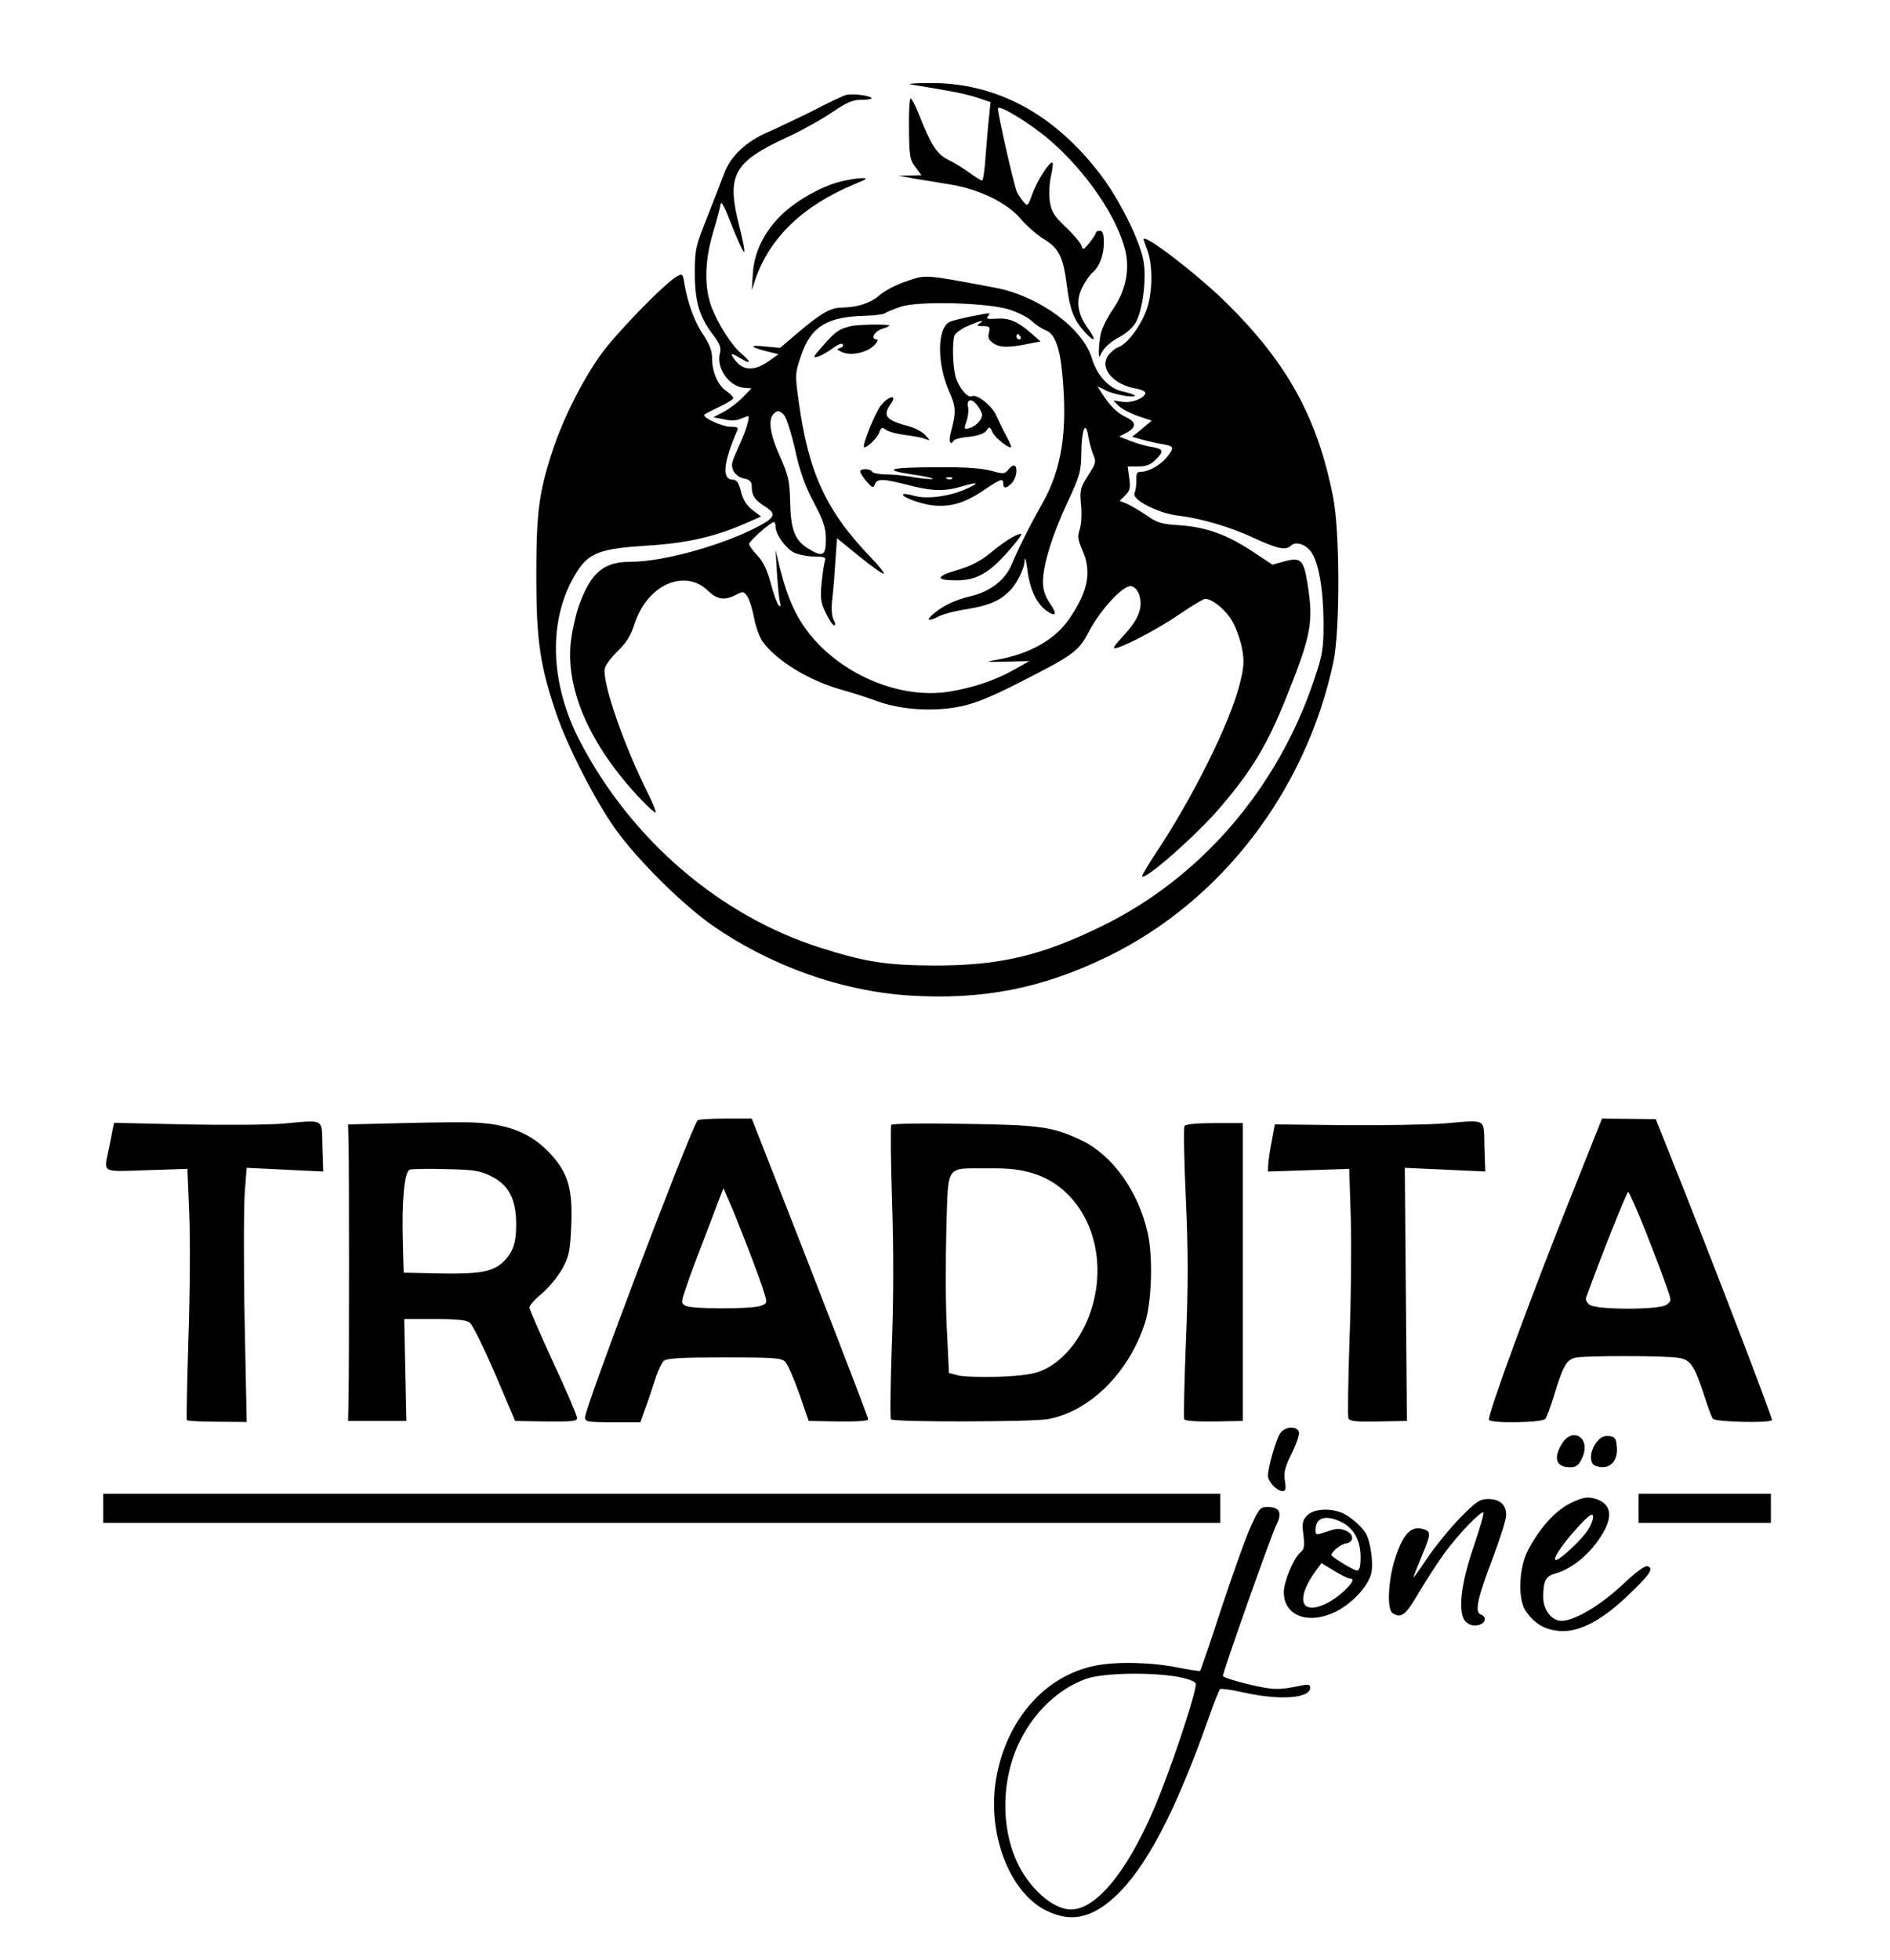
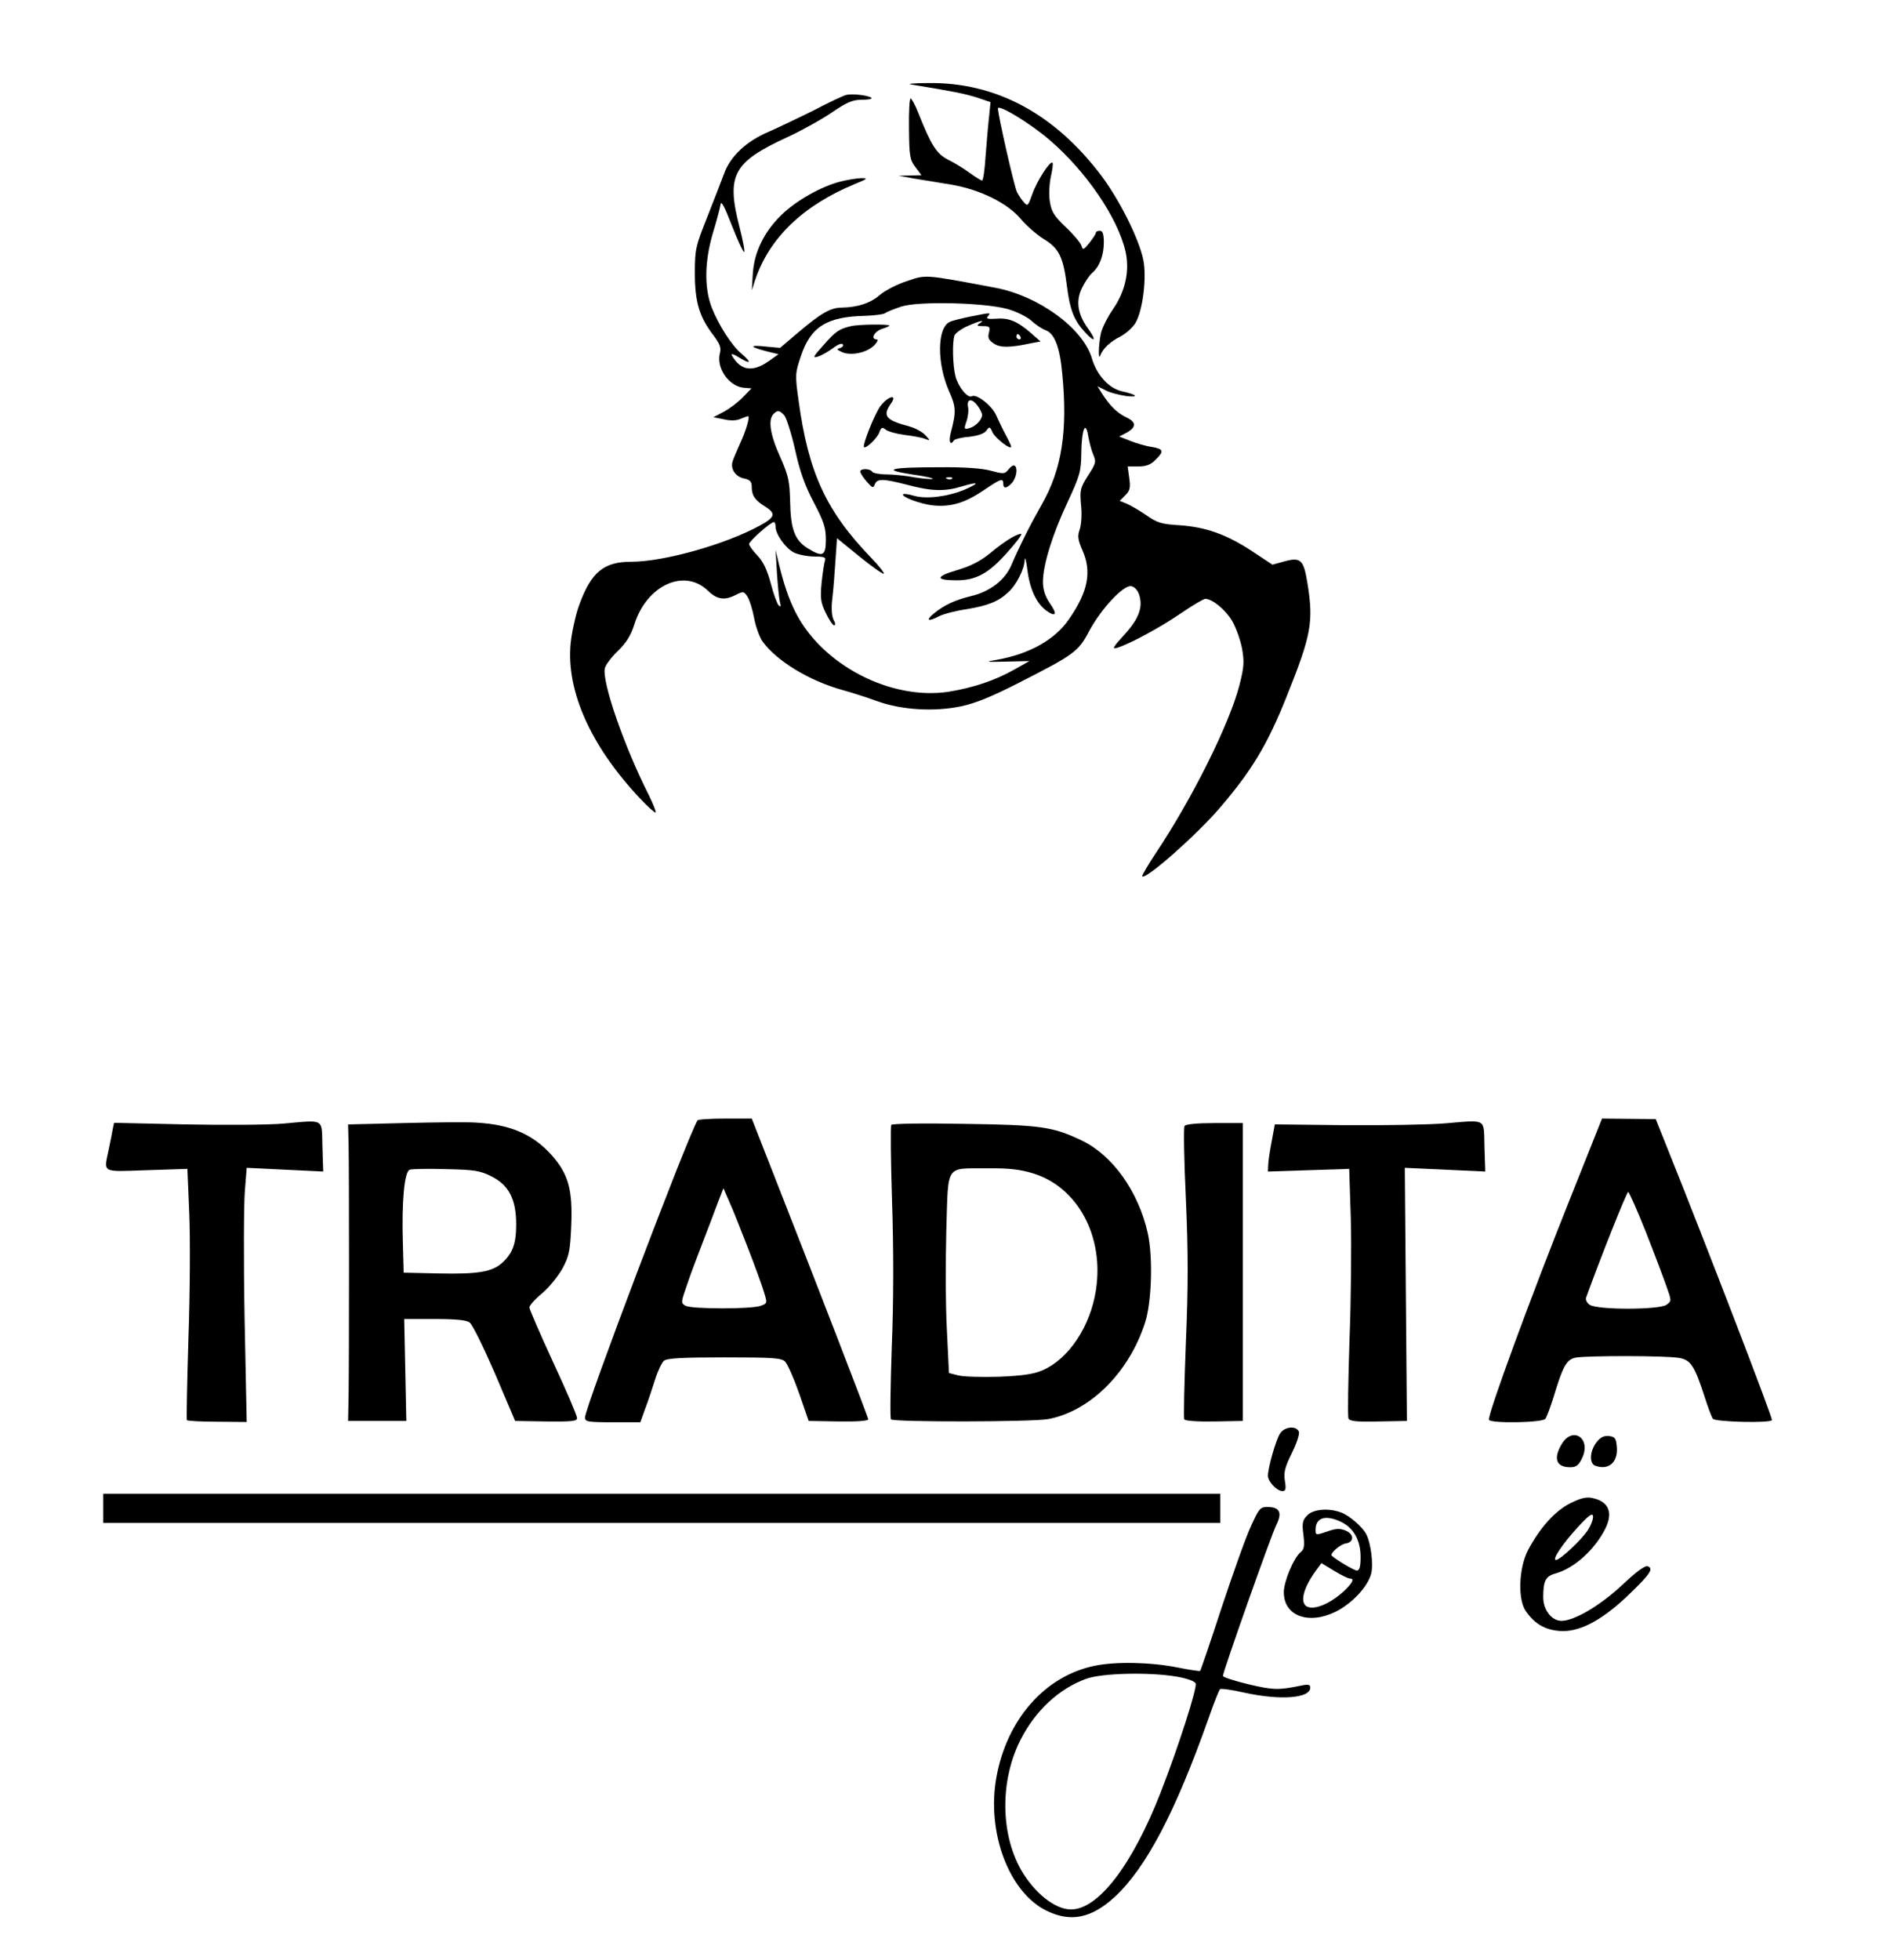
<svg xmlns="http://www.w3.org/2000/svg" version="1.0" width="713.032" height="739.355" viewBox="0 0 714 740" preserveAspectRatio="xMidYMid meet">
  <g transform="translate(0,740) scale(0.1,-0.1)" fill="#000000" stroke="none">
    <path d="M3440 7083 c160 -26 203 -35 249 -49 l53 -18 -6 -60 c-4 -34 -9 -100 -13 -148 -3 -49 -9 -88 -13 -88 -4 0 -25 13 -47 29 -22 16 -59 39 -82 50 -43 22 -63 54 -111 174 -12 31 -26 57 -30 57 -4 0 -7 -51 -6 -114 1 -102 3 -118 24 -145 l23 -31 -43 -1 -43 -1 55 -10 c30 -5 93 -15 140 -23 111 -18 216 -70 267 -131 21 -25 60 -59 86 -75 58 -35 74 -68 88 -181 11 -87 27 -127 67 -170 38 -42 46 -34 13 12 -41 56 -48 107 -22 157 11 22 27 45 36 53 28 23 45 67 45 115 0 33 -4 45 -15 45 -8 0 -15 -3 -15 -7 0 -5 -11 -21 -24 -38 -23 -28 -25 -29 -31 -10 -4 11 -31 43 -60 70 -44 42 -53 58 -59 96 -4 25 -2 67 4 94 6 26 9 50 6 52 -9 9 -60 -71 -76 -118 -16 -45 -18 -48 -32 -31 -9 9 -20 27 -26 38 -10 19 -72 292 -72 316 0 18 122 -56 194 -118 138 -118 258 -293 288 -422 16 -73 0 -150 -48 -219 -20 -29 -40 -69 -45 -90 -9 -41 -11 -108 -2 -83 10 26 37 51 76 71 21 11 46 34 56 50 28 46 44 173 30 240 -16 78 -89 225 -159 318 -177 234 -399 353 -655 349 -49 0 -79 -3 -65 -5z" />
    <path d="M3196 7043 c-11 -3 -65 -28 -120 -57 -56 -28 -132 -64 -170 -81 -86 -36 -147 -93 -171 -160 -10 -27 -39 -102 -64 -165 -43 -108 -46 -120 -46 -210 0 -108 17 -165 69 -233 25 -33 31 -48 26 -68 -16 -57 35 -129 93 -132 l26 -2 -32 -33 c-18 -19 -50 -43 -72 -55 l-40 -21 40 -8 c25 -6 48 -5 63 2 13 5 25 10 28 10 8 0 -7 -54 -31 -105 -12 -27 -25 -57 -27 -65 -10 -28 10 -58 41 -65 25 -5 31 -12 31 -34 0 -31 13 -50 53 -74 39 -25 34 -40 -22 -70 -132 -72 -363 -137 -488 -137 -101 0 -149 -39 -193 -158 -12 -30 -26 -90 -32 -132 -26 -184 68 -401 261 -605 29 -31 55 -54 58 -52 2 3 -9 31 -25 64 -94 185 -179 431 -167 481 3 13 25 42 49 65 31 30 49 58 62 99 46 149 189 215 278 129 35 -34 63 -38 106 -16 28 14 30 14 44 -7 8 -13 19 -49 25 -81 6 -32 20 -71 31 -87 53 -74 177 -150 305 -185 33 -9 92 -28 130 -42 93 -33 215 -40 315 -19 54 11 118 37 225 92 204 104 219 115 260 193 44 82 128 173 158 169 12 -2 24 -14 30 -31 16 -48 0 -92 -56 -153 -43 -47 -47 -55 -27 -49 49 15 165 78 242 131 44 30 85 54 91 54 27 0 77 -41 102 -84 14 -24 31 -71 37 -103 9 -50 8 -70 -10 -140 -37 -144 -178 -428 -318 -637 -29 -44 -51 -82 -49 -84 13 -14 203 154 291 256 123 143 182 241 255 424 93 232 102 281 78 428 -14 87 -25 98 -85 82 l-47 -13 -77 51 c-96 63 -173 91 -274 98 -68 4 -85 9 -127 39 -27 18 -61 38 -74 43 l-25 10 21 21 c18 18 20 29 15 65 l-6 44 41 0 c29 0 47 7 64 25 34 33 31 41 -15 49 -22 3 -59 14 -81 23 l-41 16 25 13 c40 21 41 41 3 59 -36 17 -62 43 -92 89 l-18 29 30 -15 c16 -9 52 -18 79 -22 51 -6 39 6 -17 18 -49 11 -95 62 -113 124 -33 113 -200 236 -365 267 -271 51 -261 50 -334 25 -38 -12 -83 -36 -102 -52 -35 -31 -84 -47 -144 -48 -42 0 -79 -21 -167 -96 l-66 -56 -55 5 c-63 7 -62 -1 4 -18 l45 -11 -38 -27 c-61 -42 -105 -35 -138 22 -5 9 6 6 28 -8 44 -27 48 -19 8 15 -37 31 -87 109 -113 176 -28 75 -26 174 5 279 14 46 27 95 29 108 2 17 14 -5 42 -77 22 -56 43 -102 47 -102 4 0 -4 42 -17 93 -51 198 -26 246 183 342 54 25 129 67 167 93 56 38 77 47 112 47 24 0 40 3 36 7 -10 10 -74 17 -96 11z m609 -808 c33 -9 74 -29 92 -45 17 -16 41 -31 52 -35 34 -11 55 -63 64 -165 21 -217 -2 -360 -76 -491 -46 -81 -85 -159 -116 -231 -24 -57 -81 -101 -154 -118 -61 -15 -101 -34 -140 -66 -32 -27 -20 -31 22 -9 16 8 62 20 103 26 79 13 120 29 156 63 31 27 62 88 63 123 1 15 5 0 10 -35 9 -75 34 -128 71 -156 38 -27 44 -15 13 29 -17 25 -25 51 -25 79 0 64 36 180 93 301 47 101 51 116 52 185 1 89 16 127 26 65 4 -22 12 -54 19 -70 12 -28 10 -34 -20 -80 -29 -46 -31 -54 -26 -111 4 -34 1 -74 -5 -92 -9 -25 -7 -39 10 -78 36 -81 22 -156 -50 -260 -53 -78 -149 -132 -272 -154 -48 -8 -46 -9 35 -7 l87 2 -57 -32 c-72 -41 -156 -69 -249 -84 -219 -33 -478 102 -578 301 -26 52 -43 103 -62 180 l-13 55 5 -85 c3 -47 8 -96 11 -110 5 -18 4 -22 -4 -15 -6 6 -20 43 -30 83 -14 52 -29 83 -51 106 -17 18 -31 37 -31 43 0 11 81 83 94 83 3 0 6 -8 6 -17 0 -29 37 -81 69 -98 17 -8 51 -15 77 -15 35 0 45 -3 41 -14 -3 -8 -9 -46 -13 -84 -6 -61 -3 -77 16 -116 12 -25 26 -46 31 -46 6 0 5 9 -2 21 -7 14 -9 43 -5 78 4 31 9 95 12 143 l6 87 86 -70 c47 -38 88 -67 91 -64 2 3 -18 29 -46 58 -172 178 -239 323 -276 595 -14 99 -13 105 9 170 37 110 98 148 243 151 36 1 70 6 75 10 6 5 34 16 61 25 66 21 311 15 400 -9z m-842 -402 c8 -10 27 -69 41 -131 18 -83 38 -137 71 -199 37 -71 45 -94 45 -139 0 -62 -12 -68 -67 -34 -50 30 -66 72 -68 175 -2 80 -6 99 -38 172 -38 83 -46 140 -25 161 16 16 22 15 41 -5z" />
    <path d="M3665 6206 c-33 -7 -67 -15 -77 -20 -48 -22 -49 -156 -3 -261 27 -60 28 -78 7 -157 -9 -34 -2 -52 12 -29 3 4 29 11 57 13 34 4 57 12 65 23 12 17 14 16 24 -7 11 -22 70 -68 70 -53 0 3 -9 23 -20 43 -11 20 -27 54 -36 74 -16 38 -76 84 -93 73 -15 -8 -50 34 -61 74 -11 41 -13 131 -4 156 4 9 27 26 51 36 48 21 67 24 43 9 -12 -8 -9 -10 14 -10 25 0 27 -3 22 -25 -5 -19 -1 -28 19 -41 24 -16 60 -16 143 2 l33 6 -33 29 c-53 47 -87 61 -133 57 -34 -2 -41 0 -33 9 12 15 14 15 -67 -1z m190 -76 c3 -5 1 -10 -4 -10 -6 0 -11 5 -11 10 0 6 2 10 4 10 3 0 8 -4 11 -10z m-161 -262 c9 -12 16 -27 16 -33 0 -18 -23 -43 -47 -50 -21 -6 -22 -4 -12 25 6 17 9 42 6 55 -6 32 16 33 37 3z" />
-     <path d="M3215 6170 c-44 -10 -58 -19 -106 -74 -38 -42 -40 -48 -19 -41 14 4 39 19 57 32 18 14 34 20 37 14 4 -5 -2 -11 -11 -14 -14 -3 -12 -6 10 -16 36 -14 96 0 122 29 10 11 13 20 7 20 -24 0 -11 28 18 39 17 5 30 11 30 13 0 6 -116 5 -145 -2z" />
+     <path d="M3215 6170 c-44 -10 -58 -19 -106 -74 -38 -42 -40 -48 -19 -41 14 4 39 19 57 32 18 14 34 20 37 14 4 -5 -2 -11 -11 -14 -14 -3 -12 -6 10 -16 36 -14 96 0 122 29 10 11 13 20 7 20 -24 0 -11 28 18 39 17 5 30 11 30 13 0 6 -116 5 -145 -2" />
    <path d="M3326 5868 c-21 -28 -69 -148 -62 -155 7 -7 49 33 57 54 8 21 12 23 25 12 9 -7 41 -16 72 -20 32 -4 66 -10 77 -15 20 -7 20 -7 1 14 -11 12 -38 27 -60 33 -91 24 -103 40 -70 87 26 37 -11 28 -40 -10z" />
    <path d="M3810 5629 c-14 -18 -19 -18 -67 -5 -32 9 -103 14 -194 13 -188 0 -222 -9 -104 -27 50 -7 85 -15 78 -17 -6 -2 -38 1 -69 6 -32 6 -79 11 -105 11 -26 0 -51 5 -54 10 -8 13 -45 13 -45 1 0 -6 11 -23 24 -38 22 -25 25 -26 31 -10 9 22 32 21 125 -3 90 -24 141 -25 205 -5 64 19 68 13 8 -13 -63 -26 -142 -36 -189 -23 -21 6 -40 9 -42 6 -9 -9 65 -37 112 -42 68 -7 121 9 192 57 65 44 74 47 74 25 0 -20 13 -19 33 3 17 19 23 57 10 65 -5 3 -15 -4 -23 -14z m-213 -35 c-3 -3 -12 -4 -19 -1 -8 3 -5 6 6 6 11 1 17 -2 13 -5z" />
    <path d="M3823 5372 c-17 -9 -55 -36 -83 -60 -37 -30 -74 -49 -126 -64 -81 -24 -81 -38 1 -38 73 0 122 28 189 104 33 36 57 68 54 71 -2 2 -18 -3 -35 -13z" />
    <path d="M3175 6716 c-72 -18 -168 -72 -224 -127 -65 -64 -102 -140 -107 -221 l-4 -63 13 40 c54 159 181 281 377 362 47 19 50 22 25 22 -16 0 -52 -6 -80 -13z" />
-     <path d="M4320 6498 c0 -1 7 -21 15 -43 21 -59 19 -164 -5 -227 -23 -61 -72 -126 -106 -138 -13 -5 -30 -20 -39 -33 -31 -48 22 -109 108 -123 21 -4 36 -12 34 -18 -7 -20 -52 -37 -86 -32 l-35 5 21 -21 c12 -11 44 -28 73 -38 l51 -17 -37 -31 -37 -30 39 -11 c22 -6 56 -14 77 -17 43 -8 44 -12 16 -48 -24 -30 -69 -56 -98 -56 -16 0 -19 -6 -18 -32 0 -18 -3 -40 -7 -49 -11 -24 86 -74 160 -84 93 -11 203 -44 293 -86 86 -40 119 -47 138 -28 17 17 54 6 75 -22 29 -39 47 -140 48 -266 0 -103 -3 -122 -36 -220 -137 -408 -426 -745 -799 -928 -231 -113 -386 -150 -635 -150 -181 1 -260 13 -430 67 -379 120 -713 406 -907 776 -119 226 -124 471 -13 645 45 71 89 87 264 98 149 9 256 33 372 84 l59 26 -33 25 c-22 17 -36 40 -43 70 -8 32 -16 44 -30 44 -43 0 -37 63 15 183 7 14 3 17 -25 17 -29 0 -99 31 -99 44 0 3 25 16 55 30 30 14 55 29 55 34 0 5 -12 17 -26 27 -32 21 -54 72 -54 124 0 28 -10 53 -33 88 -33 48 -60 122 -72 196 -5 33 -8 36 -26 26 -44 -23 -230 -214 -289 -296 -71 -99 -146 -249 -184 -368 -51 -156 -60 -232 -60 -470 0 -243 14 -337 76 -520 41 -120 144 -323 221 -432 80 -113 247 -280 362 -362 220 -155 490 -252 747 -269 279 -18 504 26 753 147 430 210 748 626 852 1111 26 121 25 495 -1 625 -59 299 -172 504 -400 730 -109 108 -317 268 -316 243z" />
    <path d="M2635 3170 c-37 -60 -425 -1084 -425 -1122 0 -16 11 -18 104 -18 l105 0 19 53 c11 28 27 78 37 109 10 32 25 63 33 70 11 10 71 13 228 13 184 0 216 -2 230 -16 9 -9 33 -63 53 -120 l36 -104 113 -2 c67 -1 112 2 112 8 0 8 -181 476 -369 955 l-71 181 -100 0 c-56 0 -103 -3 -105 -7z m191 -483 c26 -67 53 -141 60 -165 13 -42 13 -43 -12 -52 -33 -13 -260 -13 -284 0 -18 10 -18 12 5 78 12 37 40 110 60 162 20 52 46 120 57 150 l21 54 23 -53 c13 -28 44 -107 70 -174z" />
    <path d="M5932 2876 c-147 -367 -315 -824 -307 -837 9 -14 201 -11 213 4 5 6 19 44 31 82 35 117 49 142 83 149 40 8 342 8 391 -1 44 -7 59 -30 97 -148 12 -38 26 -75 31 -82 11 -12 216 -17 223 -5 4 6 -248 661 -395 1027 l-44 110 -101 1 -102 1 -120 -301z m286 -128 c33 -84 68 -177 78 -206 19 -53 19 -54 0 -68 -27 -20 -264 -20 -291 0 -10 7 -16 19 -13 27 50 139 153 399 159 399 3 0 34 -69 67 -152z" />
    <path d="M1070 3158 c-58 -5 -225 -6 -372 -3 l-267 6 -5 -23 c-2 -13 -9 -47 -15 -76 -19 -92 -31 -86 143 -80 l154 5 7 -166 c4 -91 3 -303 -3 -471 -5 -168 -8 -308 -6 -312 2 -3 54 -6 115 -6 l111 -1 -8 392 c-4 216 -3 432 1 480 l7 88 144 -7 145 -7 -3 94 c-3 109 11 101 -148 87z" />
    <path d="M1525 3160 l-210 -5 2 -80 c2 -101 2 -795 0 -935 l-2 -105 110 0 110 0 -4 193 -4 192 115 0 c80 0 120 -4 132 -13 11 -8 53 -94 96 -193 l76 -179 117 -2 c99 -1 117 1 117 13 0 9 -40 103 -90 210 -49 107 -90 200 -90 208 0 7 21 31 48 53 26 22 60 64 77 94 25 47 29 66 33 160 6 138 -11 197 -74 268 -72 80 -157 116 -289 123 -33 2 -154 1 -270 -2z m331 -201 c66 -33 94 -86 94 -182 0 -72 -13 -108 -52 -144 -38 -35 -92 -44 -238 -41 l-135 3 -3 110 c-5 162 6 273 26 279 10 3 72 4 138 2 105 -2 129 -6 170 -27z" />
    <path d="M5460 3159 c-58 -5 -226 -8 -374 -7 l-270 3 -12 -65 c-7 -36 -13 -76 -13 -89 l-1 -24 154 5 153 5 6 -186 c3 -102 1 -311 -5 -464 -5 -153 -7 -284 -4 -292 4 -11 28 -14 113 -12 l108 2 -4 478 -4 478 152 -7 152 -7 -3 94 c-3 109 11 101 -148 88z" />
    <path d="M3367 3153 c-3 -5 -2 -135 3 -289 6 -176 6 -378 -1 -548 -5 -148 -7 -271 -3 -275 10 -11 536 -10 594 1 159 30 306 177 366 365 25 78 30 247 10 337 -35 157 -132 293 -247 349 -110 53 -154 60 -445 64 -160 3 -274 1 -277 -4z m536 -183 c169 -52 269 -239 237 -442 -21 -135 -101 -257 -200 -301 -34 -15 -73 -21 -165 -25 -66 -2 -136 0 -155 5 l-35 9 -8 165 c-5 90 -5 260 -2 377 8 251 -6 230 156 231 80 1 123 -4 172 -19z" />
    <path d="M4475 3149 c-4 -5 -2 -129 5 -275 9 -202 9 -331 0 -544 -6 -154 -9 -284 -6 -289 4 -6 52 -9 114 -8 l107 2 0 562 0 563 -107 0 c-64 0 -109 -4 -113 -11z" />
    <path d="M4836 1988 c-16 -24 -46 -130 -46 -160 0 -22 34 -58 55 -58 12 0 14 8 9 39 -5 31 0 51 26 104 18 36 30 72 27 81 -9 24 -54 20 -71 -6z" />
    <path d="M5900 1948 c-33 -55 -21 -88 32 -88 22 0 32 7 45 35 35 74 -35 122 -77 53z" />
    <path d="M6031 1954 c-25 -32 -28 -79 -5 -88 50 -19 87 12 82 71 -3 33 -7 38 -29 41 -19 2 -33 -4 -48 -24z" />
    <path d="M390 1705 l0 -55 2110 0 2110 0 0 55 0 55 -2110 0 -2110 0 0 -55z" />
-     <path d="M6190 1705 l0 -55 250 0 250 0 0 55 0 55 -250 0 -250 0 0 -55z" />
    <path d="M5932 1724 c-58 -29 -115 -93 -160 -178 -35 -68 -39 -189 -6 -232 33 -46 70 -67 123 -72 73 -7 157 36 256 129 87 83 104 106 80 115 -10 4 -42 -19 -95 -69 -83 -78 -182 -137 -231 -137 -37 0 -69 41 -69 89 0 62 9 80 47 90 70 20 146 88 187 168 31 62 14 104 -49 117 -22 5 -45 -1 -83 -20z m68 -99 c-22 -36 -106 -115 -122 -115 -16 0 25 61 82 123 40 44 56 56 58 43 2 -9 -6 -32 -18 -51z" />
-     <path d="M5515 1668 c-39 -40 -94 -108 -123 -151 -29 -43 -52 -76 -52 -72 0 3 14 38 30 77 34 80 36 93 14 102 -51 20 -83 -12 -115 -113 -25 -80 -30 -188 -8 -202 33 -21 49 -8 100 79 28 48 73 116 99 152 52 70 136 157 144 149 3 -3 -13 -58 -35 -123 -52 -149 -63 -260 -31 -290 15 -13 29 -16 47 -12 28 7 33 31 9 40 -24 9 -13 60 46 215 27 72 50 144 50 160 0 40 -24 61 -68 61 -32 0 -45 -9 -107 -72z" />
    <path d="M4726 1638 c-19 -40 -68 -179 -111 -308 -42 -129 -79 -237 -81 -239 -1 -2 -41 4 -86 13 -101 20 -233 23 -314 6 -187 -39 -331 -203 -370 -422 -37 -206 47 -432 188 -502 92 -46 171 -30 260 52 118 110 228 319 353 672 20 58 40 108 44 112 3 3 44 -2 91 -13 136 -30 250 -22 250 19 0 11 -8 13 -32 8 -88 -18 -106 -18 -200 4 -54 13 -98 27 -98 32 0 16 183 534 202 571 23 46 12 67 -34 67 -27 0 -32 -6 -62 -72z m-279 -569 c39 -7 67 -17 70 -26 6 -16 -65 -239 -133 -413 -107 -273 -235 -440 -338 -440 -61 0 -139 63 -189 150 -78 138 -79 338 -2 490 56 111 146 194 248 231 61 22 241 26 344 8z" />
    <path d="M4939 1679 c-18 -18 -21 -29 -15 -74 5 -42 3 -55 -11 -66 -26 -22 -63 -110 -63 -151 0 -89 92 -124 195 -74 62 31 121 93 135 144 9 35 -1 116 -19 150 -15 28 -64 70 -94 81 -47 18 -105 13 -128 -10z m127 -25 c48 -23 74 -70 74 -133 0 -36 -4 -51 -14 -51 -10 0 -76 39 -95 56 -8 8 32 43 52 46 34 5 33 36 0 49 -22 9 -37 8 -70 -4 -42 -14 -43 -14 -43 7 0 46 37 58 96 30z m33 -214 c19 0 12 -15 -21 -47 -41 -38 -89 -63 -122 -63 -50 0 -42 62 17 142 l19 26 48 -29 c26 -16 52 -29 59 -29z" />
  </g>
</svg>